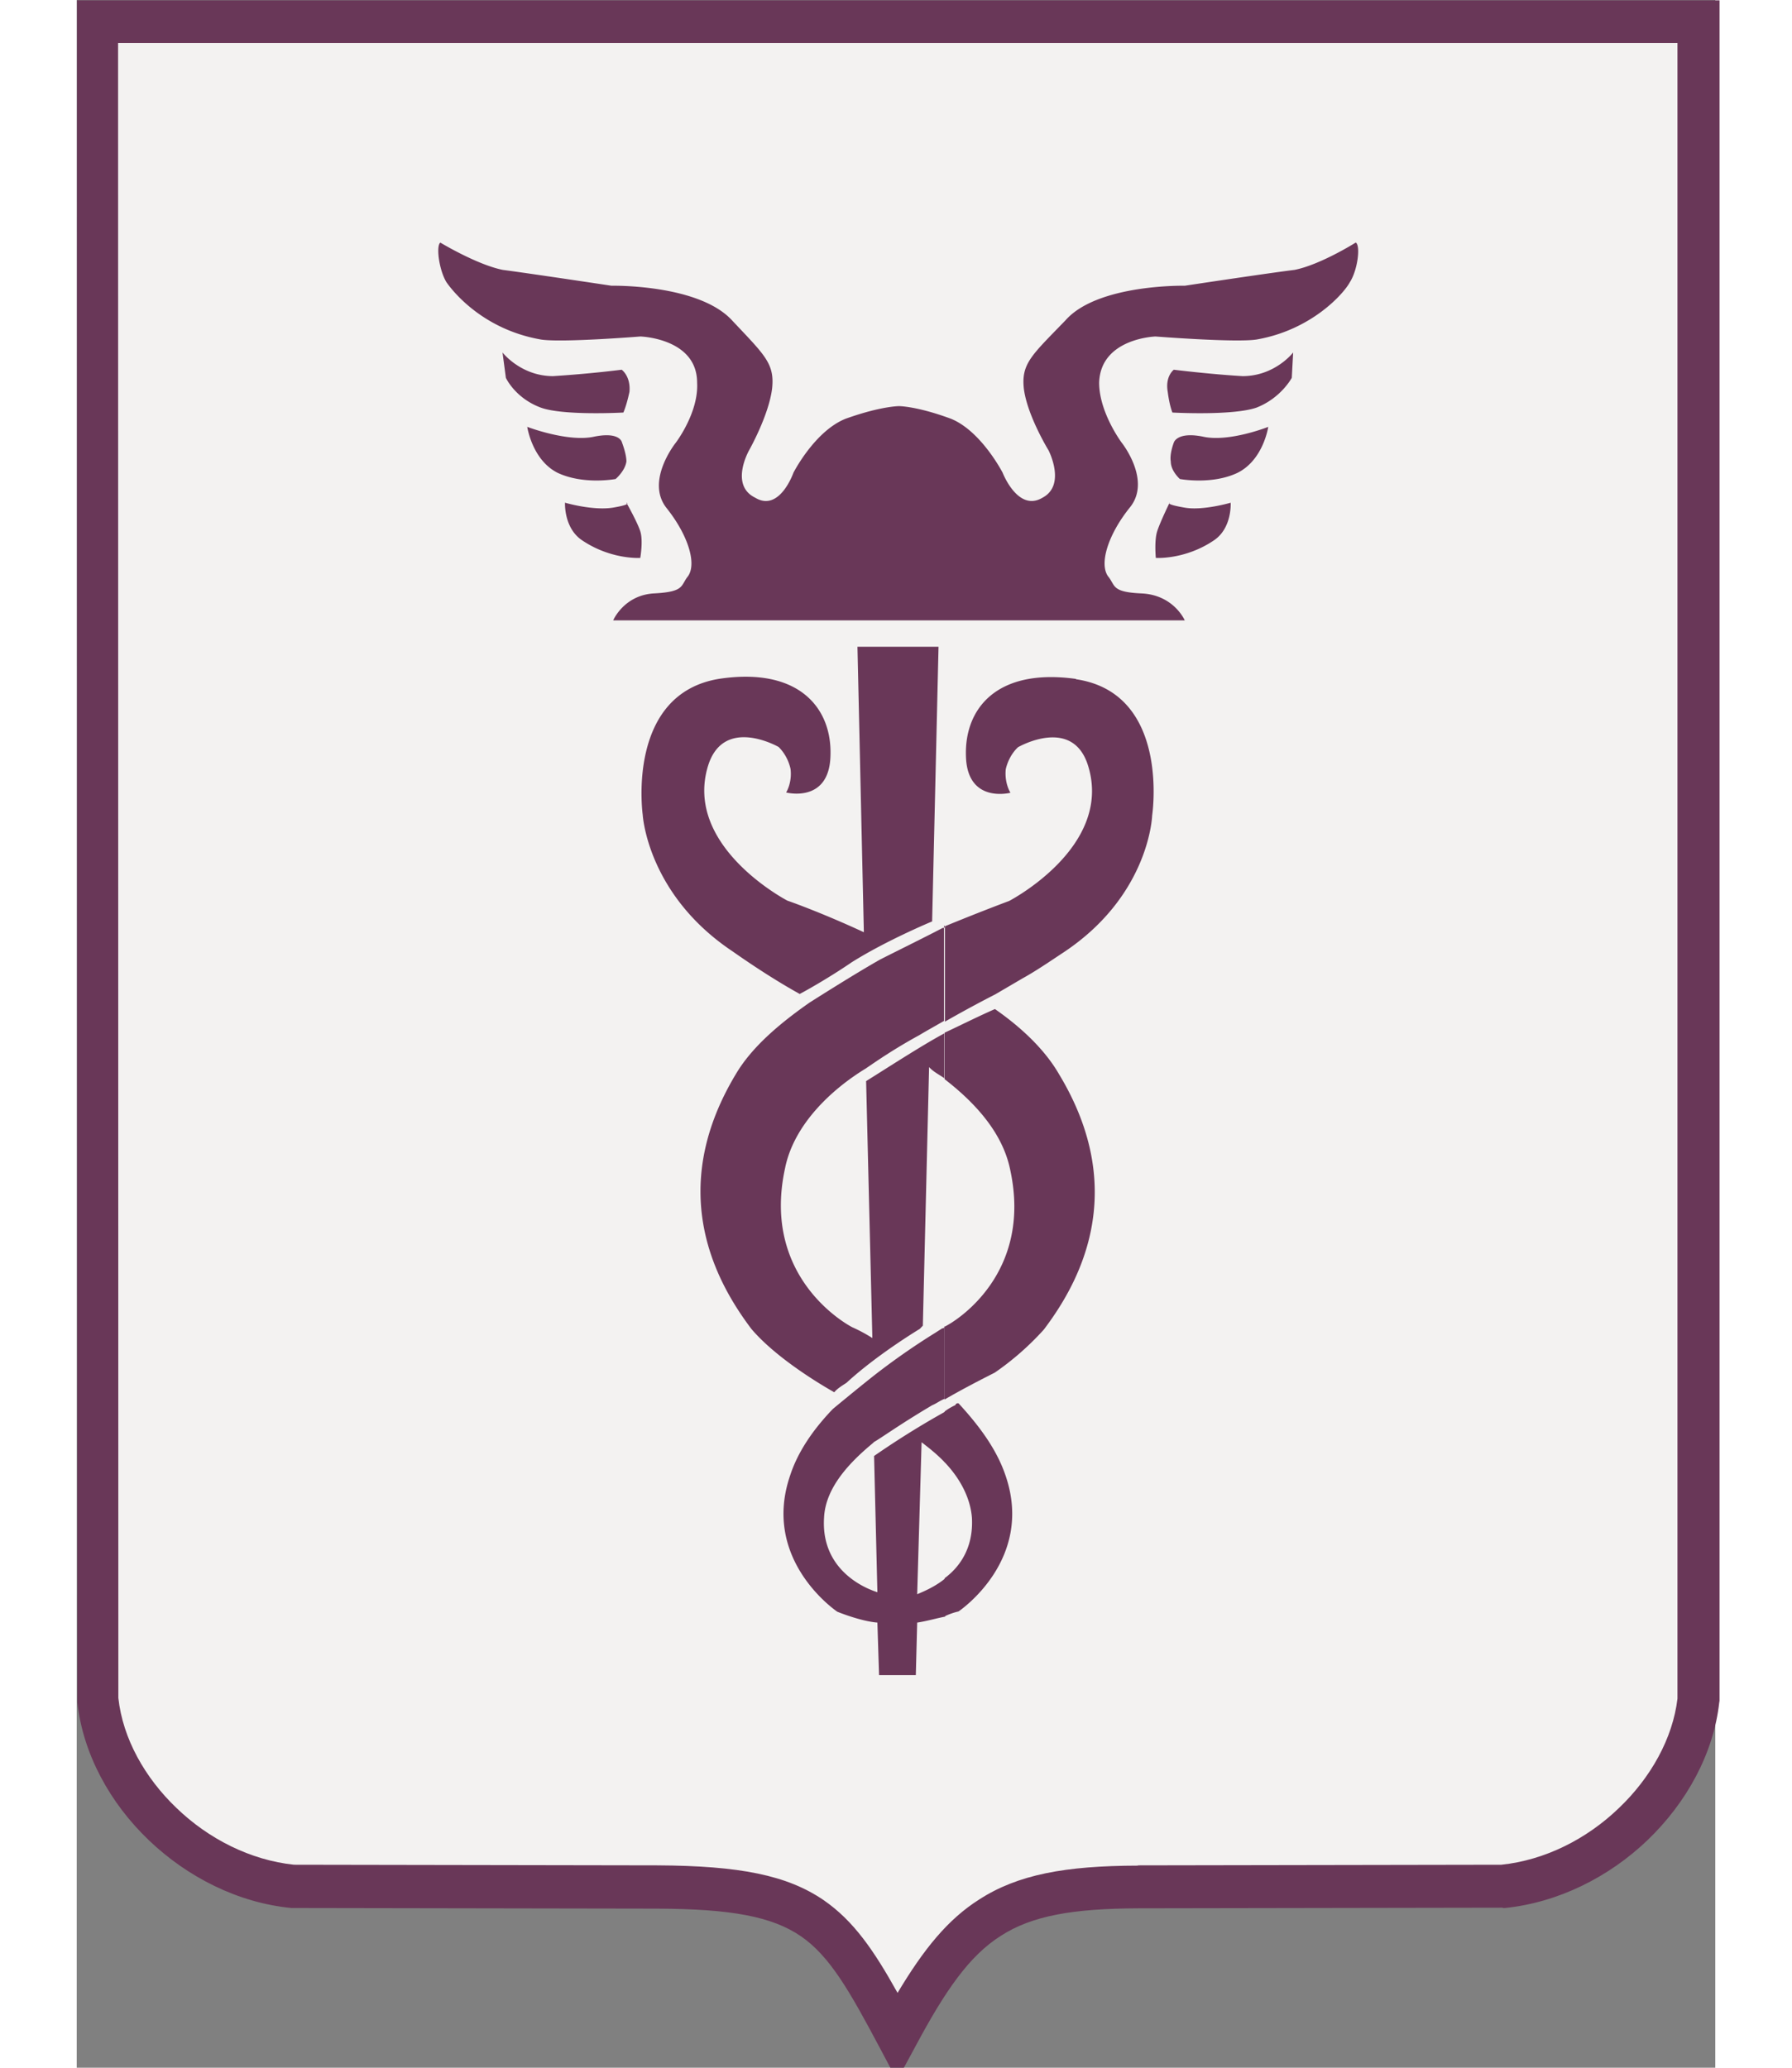
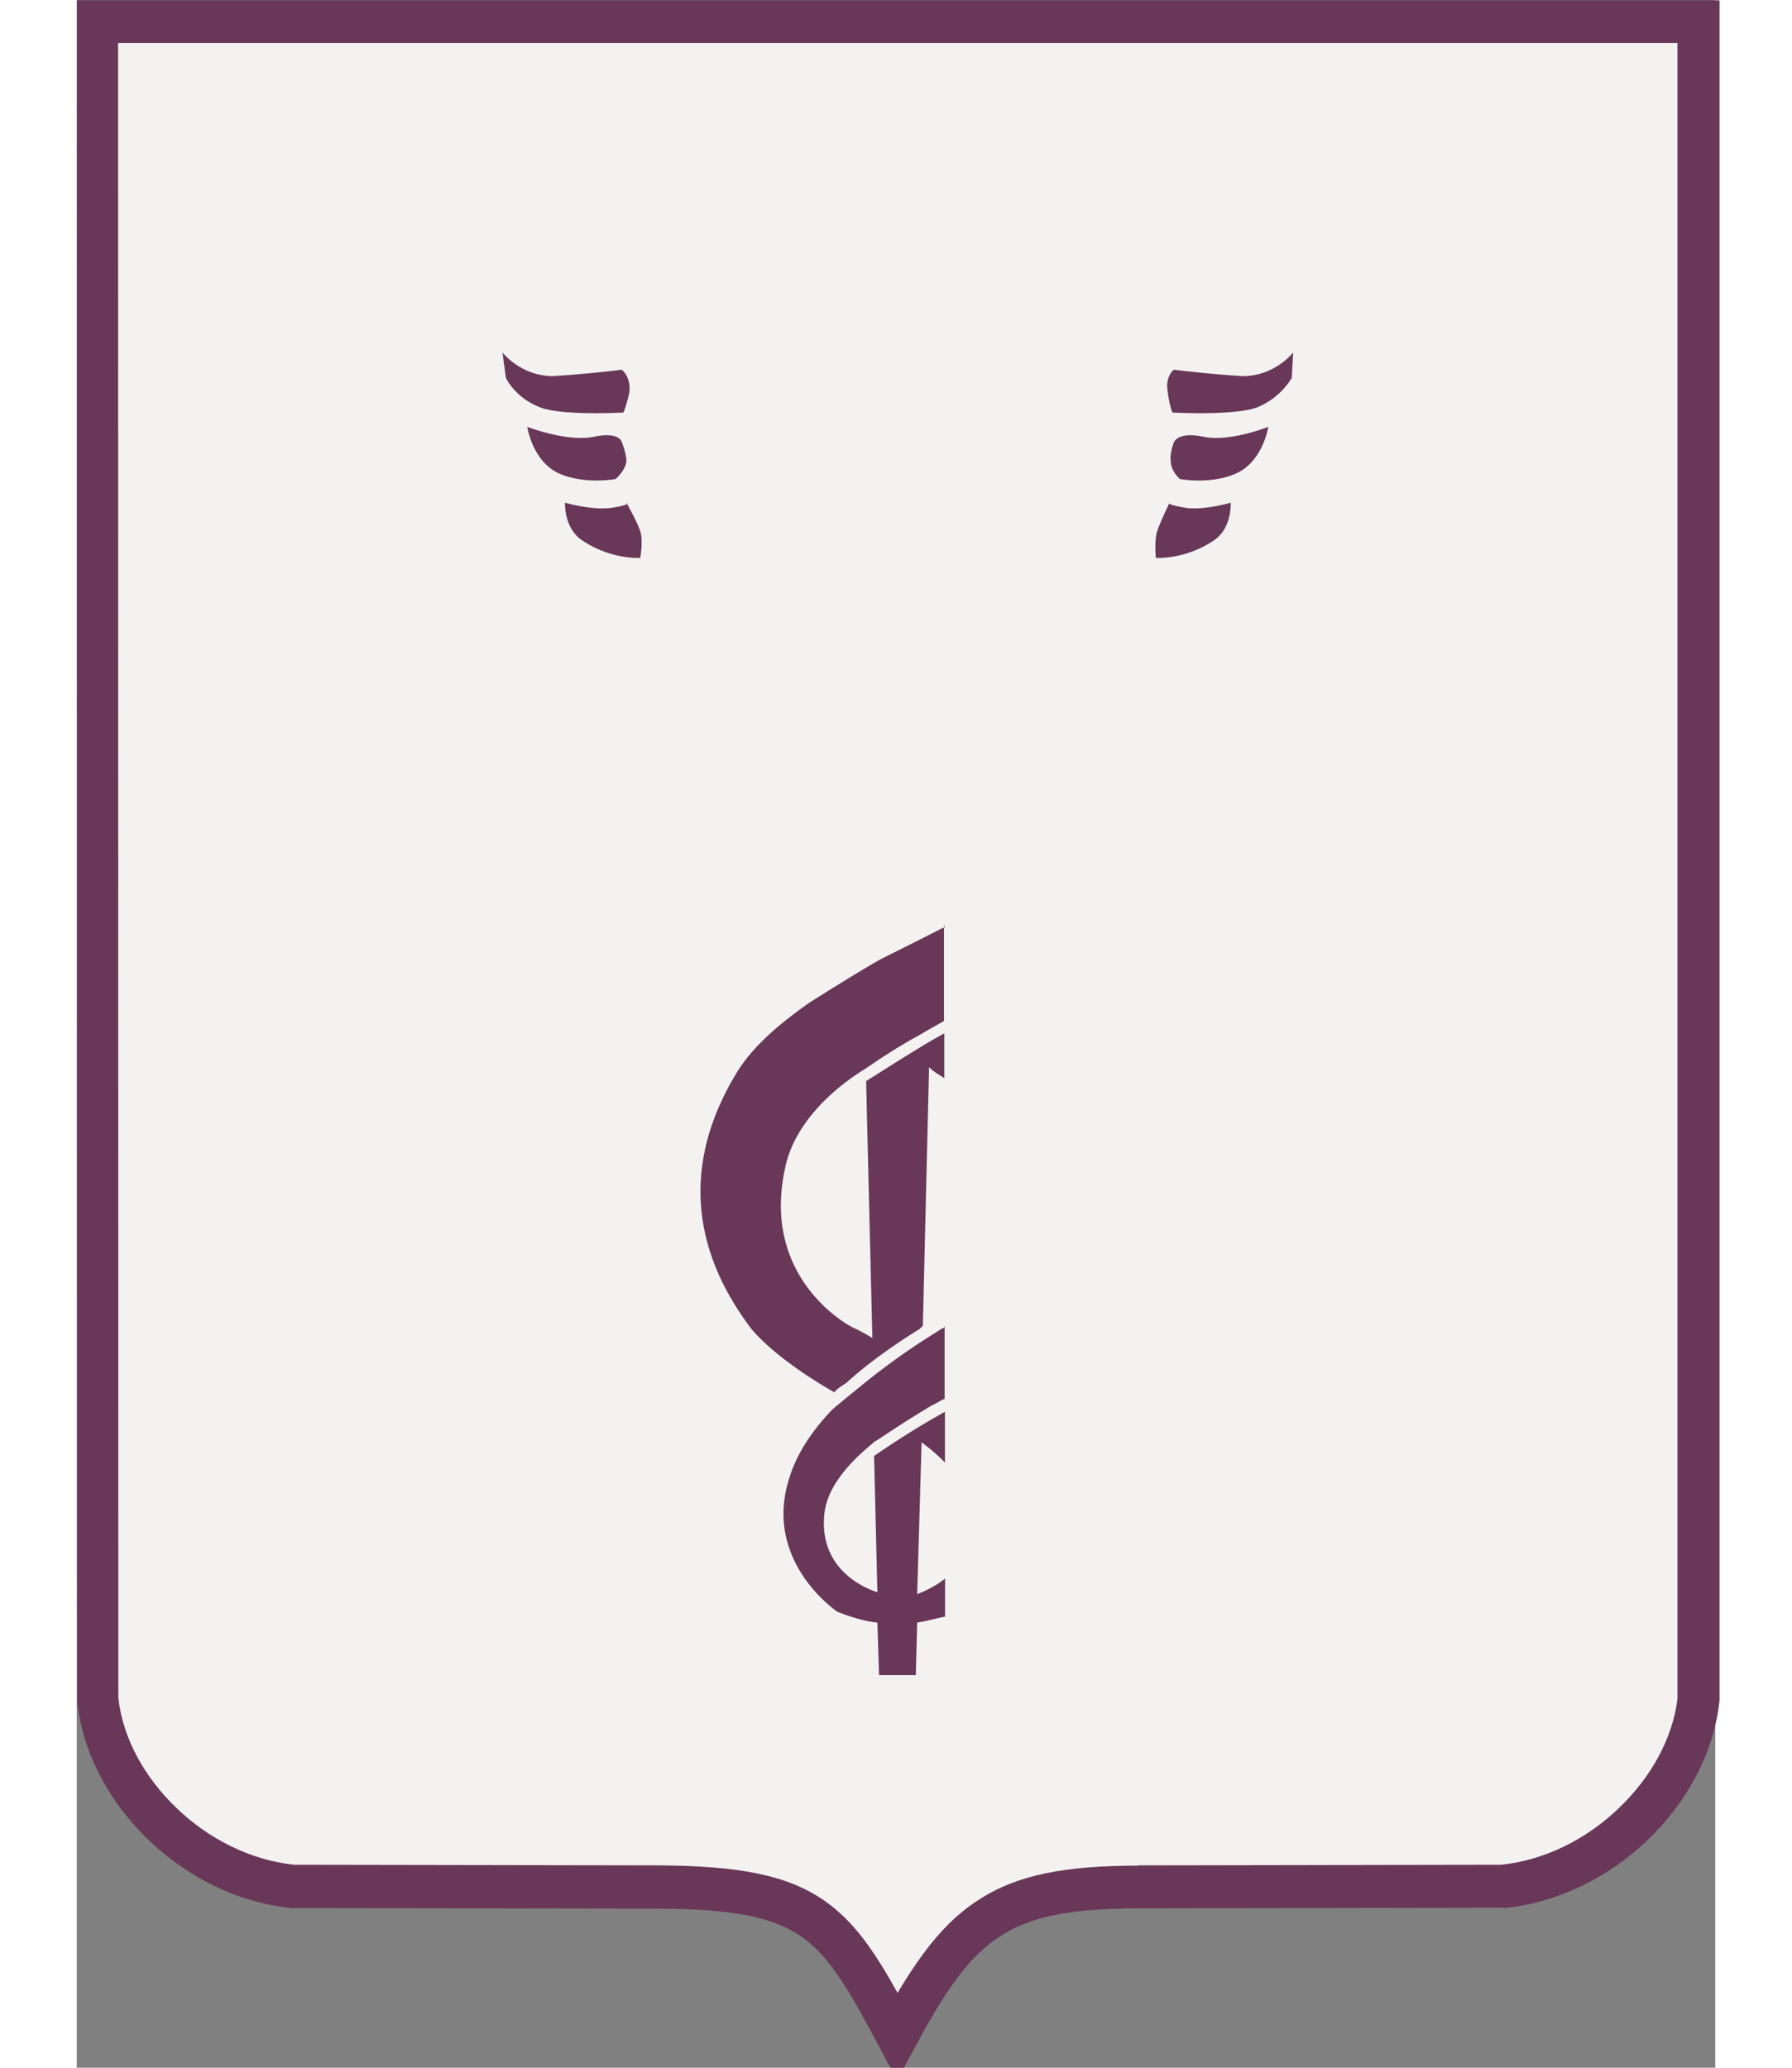
<svg xmlns="http://www.w3.org/2000/svg" width="52" height="45pt" viewBox="0 0 42 53">
  <rect x="0" y="0" width="42" height="53" fill="#808080" stroke="none" />
  <path d="M27.2 48.656l9.347-.015c2.516-.25 4.762-2.446 5.016-4.786V.84H.526l.008 43.015c.246 2.348 2.492 4.536 5.008 4.786l9.34.015c3.976.024 4.562.848 6.144 3.824 1.63-3.023 2.649-3.808 6.164-3.824zm0 0" fill-rule="evenodd" fill="#f3f2f1" />
  <path d="M27.2 47.813l9.316-.016c1.12-.117 2.191-.66 3.011-1.45.817-.777 1.383-1.785 1.504-2.808V1.102H1.06l.007 42.421c.114 1.04.68 2.047 1.496 2.825.82.789 1.891 1.332 3.008 1.449l9.313.016c2.105.011 3.324.25 4.265.894.766.531 1.282 1.281 1.891 2.375.668-1.117 1.285-1.883 2.094-2.395.992-.64 2.21-.863 4.066-.867zm9.347 1.085l-9.348.016c-1.652.008-2.707.184-3.515.707-.809.512-1.426 1.41-2.188 2.836l-.469.867-.46-.867c-.75-1.41-1.262-2.316-2-2.824-.743-.512-1.805-.703-3.676-.711l-9.34-.016H5.5c-1.367-.133-2.664-.793-3.648-1.734C.848 46.215.16 44.953.016 43.637v-.059L.008.558v-.55h42.101v43.59l-.007.039c-.145 1.308-.836 2.57-1.844 3.535-.985.941-2.281 1.594-3.649 1.734h-.05zm0 0" fill="#693758" />
  <path d="M10.914 9.035s.469.606 1.297.606a30.463 30.463 0 001.758-.164s.234.164.199.566c-.078.367-.156.531-.156.531s-1.532.086-2.114-.125c-.664-.246-.898-.765-.898-.765zm0 0M11.547 10.941s1.055.403 1.723.25c.664-.132.707.153.707.153s.113.289.113.484c-.035.246-.277.45-.277.45s-.82.156-1.489-.16c-.656-.333-.777-1.184-.777-1.184zm0 0M12.523 12.887s.707.207 1.22.125c.51-.086.347-.125.347-.125s.277.488.355.73c.078.242 0 .684 0 .684s-.746.05-1.488-.45c-.477-.316-.441-.968-.441-.968zm0 0M31.18 9.035s-.465.606-1.297.606c-.813-.047-1.762-.164-1.762-.164s-.226.164-.156.566c.047.367.12.531.12.531s1.536.086 2.153-.125c.633-.246.907-.765.907-.765zm0 0M30.543 10.941s-1.012.403-1.68.25c-.664-.132-.742.153-.742.153s-.113.289-.078.484c0 .246.234.45.234.45s.82.156 1.48-.16c.665-.333.786-1.184.786-1.184zm0 0M29.574 12.887s-.71.207-1.172.125c-.507-.086-.39-.125-.39-.125s-.239.488-.317.73c-.078.242-.035.684-.035.684s.75.05 1.488-.45c.473-.316.43-.968.43-.968zm0 0" fill="#693758" />
-   <path d="M32.781 6.219s-.898.566-1.566.699c-.672.082-2.813.406-2.813.406s-2.238-.047-3.058.887c-.86.89-1.137 1.105-1.067 1.75.086.691.633 1.582.633 1.582s.461.89-.156 1.215c-.629.375-1.02-.64-1.02-.64s-.547-1.067-1.324-1.384c-.875-.324-1.332-.324-1.332-.324s-.469 0-1.371.324c-.793.317-1.336 1.383-1.336 1.383s-.355 1.02-.98.64c-.664-.323-.157-1.214-.157-1.214s.504-.89.59-1.582c.07-.645-.191-.86-1.027-1.75-.86-.934-3.09-.887-3.09-.887S11.555 7 10.922 6.918c-.664-.133-1.602-.7-1.602-.7-.113.083-.035.7.157 1.016.199.286.976 1.22 2.43 1.47.546.081 2.542-.079 2.542-.079s1.453.043 1.453 1.184c.043.77-.55 1.543-.55 1.543s-.782.976-.235 1.668c.551.69.781 1.425.551 1.75-.195.242-.078.398-.863.44-.778.04-1.055.692-1.055.692h14.652s-.28-.652-1.105-.691c-.785-.035-.664-.2-.863-.441-.227-.325 0-1.06.55-1.75.582-.692-.195-1.668-.195-1.668s-.582-.774-.582-1.543c.035-1.141 1.445-1.184 1.445-1.184s2.04.16 2.586.078c1.41-.242 2.239-1.176 2.395-1.469.199-.308.277-.925.156-1.015zm0 0M18.52 25.484c.359-.191.914-.523 1.34-.816.898-.566 2.066-1.05 2.066-1.05l.164-7.04h-2.078l.164 7.317c-1.14-.528-1.961-.81-1.961-.81s-2.66-1.382-2.035-3.448c.398-1.301 1.808-.492 1.808-.492s.23.199.309.566c.043.36-.113.602-.113.602s1.101.289 1.136-.934c.047-1.211-.789-2.277-2.82-1.984-2.434.367-1.992 3.492-1.992 3.492s.113 2.039 2.305 3.5c.628.441 1.21.808 1.718 1.09zm0 0M25.613 17.402c-2.043-.285-2.863.774-2.82 1.985.035 1.222 1.14.933 1.14.933s-.156-.242-.12-.601c.085-.375.316-.567.316-.567s1.41-.816 1.8.493c.626 2.074-2.03 3.449-2.03 3.449s-.676.25-1.645.648v2.445c.7-.402 1.289-.699 1.289-.699l.7-.41c.347-.191.71-.441 1.066-.676 2.195-1.465 2.257-3.5 2.257-3.5s.477-3.132-1.953-3.492zm-3.367 10.25V26.47c.356-.164.82-.399 1.29-.606.702.489 1.288 1.055 1.644 1.672 1.843 3.05.472 5.402-.39 6.543a7.18 7.18 0 01-1.255 1.102c-.32.164-.785.398-1.289.691v-1.867c.27-.125 2.266-1.344 1.68-4.027-.2-.973-.938-1.743-1.68-2.317zm0 13.778c.184-.09.356-.125.356-.125s1.96-1.309 1.203-3.492c-.235-.692-.703-1.301-1.203-1.844-.051 0-.051 0-.086.05a1.446 1.446 0 00-.27.16v1.301c.39.407.66.907.7 1.422.042.77-.31 1.262-.7 1.551zm0 0" fill="#693758" />
  <path d="M22.246 23.742c0 .043 0 .043-.05.043-.462.242-1.126.567-1.602.809-.586.332-1.41.851-1.805 1.101-.824.575-1.496 1.168-1.887 1.825-1.843 3.05-.468 5.402.391 6.543.516.609 1.418 1.222 2.125 1.624.062-.082.184-.16.312-.242.786-.726 1.88-1.383 1.88-1.383l.078-.082.16-6.628c.113.125.277.203.39.285v-1.184.035c-.558.297-1.496.907-2.004 1.223l.16 6.586a3.995 3.995 0 00-.515-.277s-2.352-1.184-1.723-4.075c.227-1.133 1.211-2.035 2.07-2.558.235-.16.708-.492 1.368-.852.207-.125.437-.25.636-.367v-2.45zm0 10.246v1.867c-.121.047-.2.114-.32.165-.82.484-1.324.851-1.488.94l-.028.028c-.594.492-1.219 1.14-1.254 1.914-.078 1.22.856 1.746 1.367 1.91l-.085-3.492a22.063 22.063 0 011.816-1.133v1.301c-.2-.21-.39-.36-.598-.52l-.113 3.895c.2-.082.477-.207.715-.402v.977c-.195.035-.473.117-.715.152l-.035 1.347h-.942l-.043-1.347c-.437-.035-1.027-.278-1.027-.278s-1.957-1.308-1.21-3.492c.198-.61.593-1.183 1.097-1.707.355-.293.742-.61 1.047-.851a17.99 17.99 0 011.574-1.098l.183-.117s.051 0 .051-.035zm0 0" fill="#693758" />
</svg>